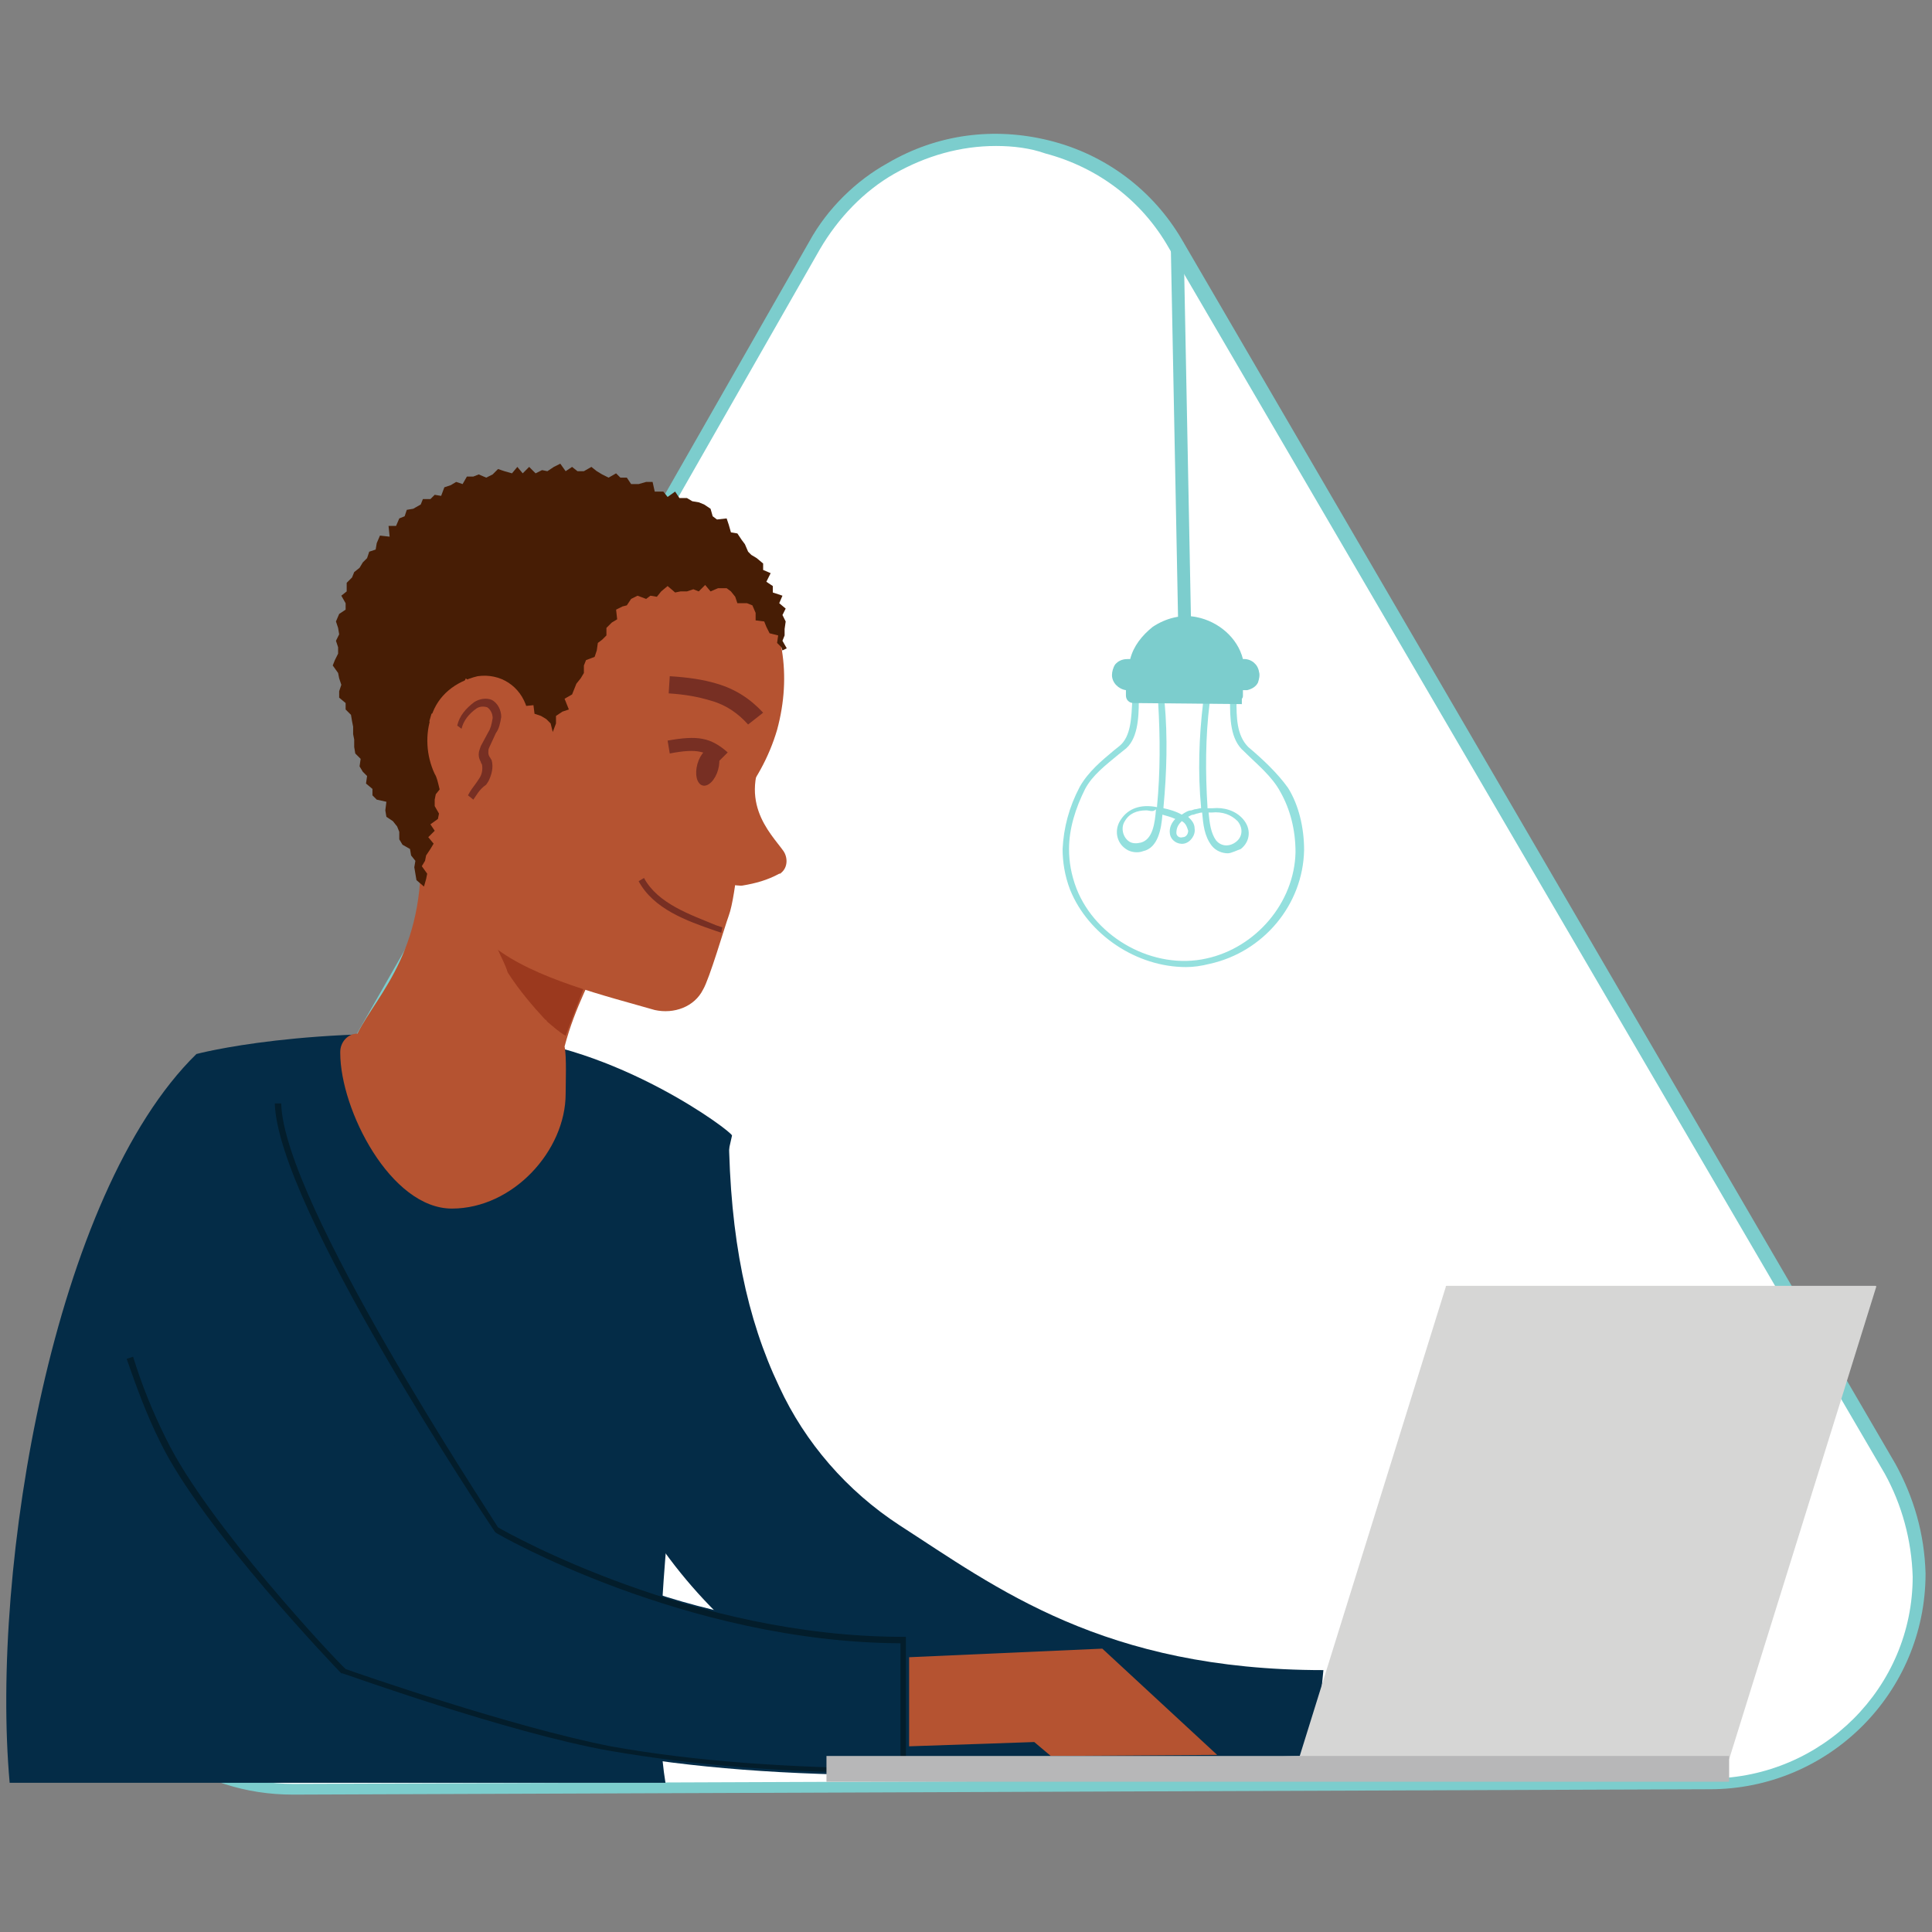
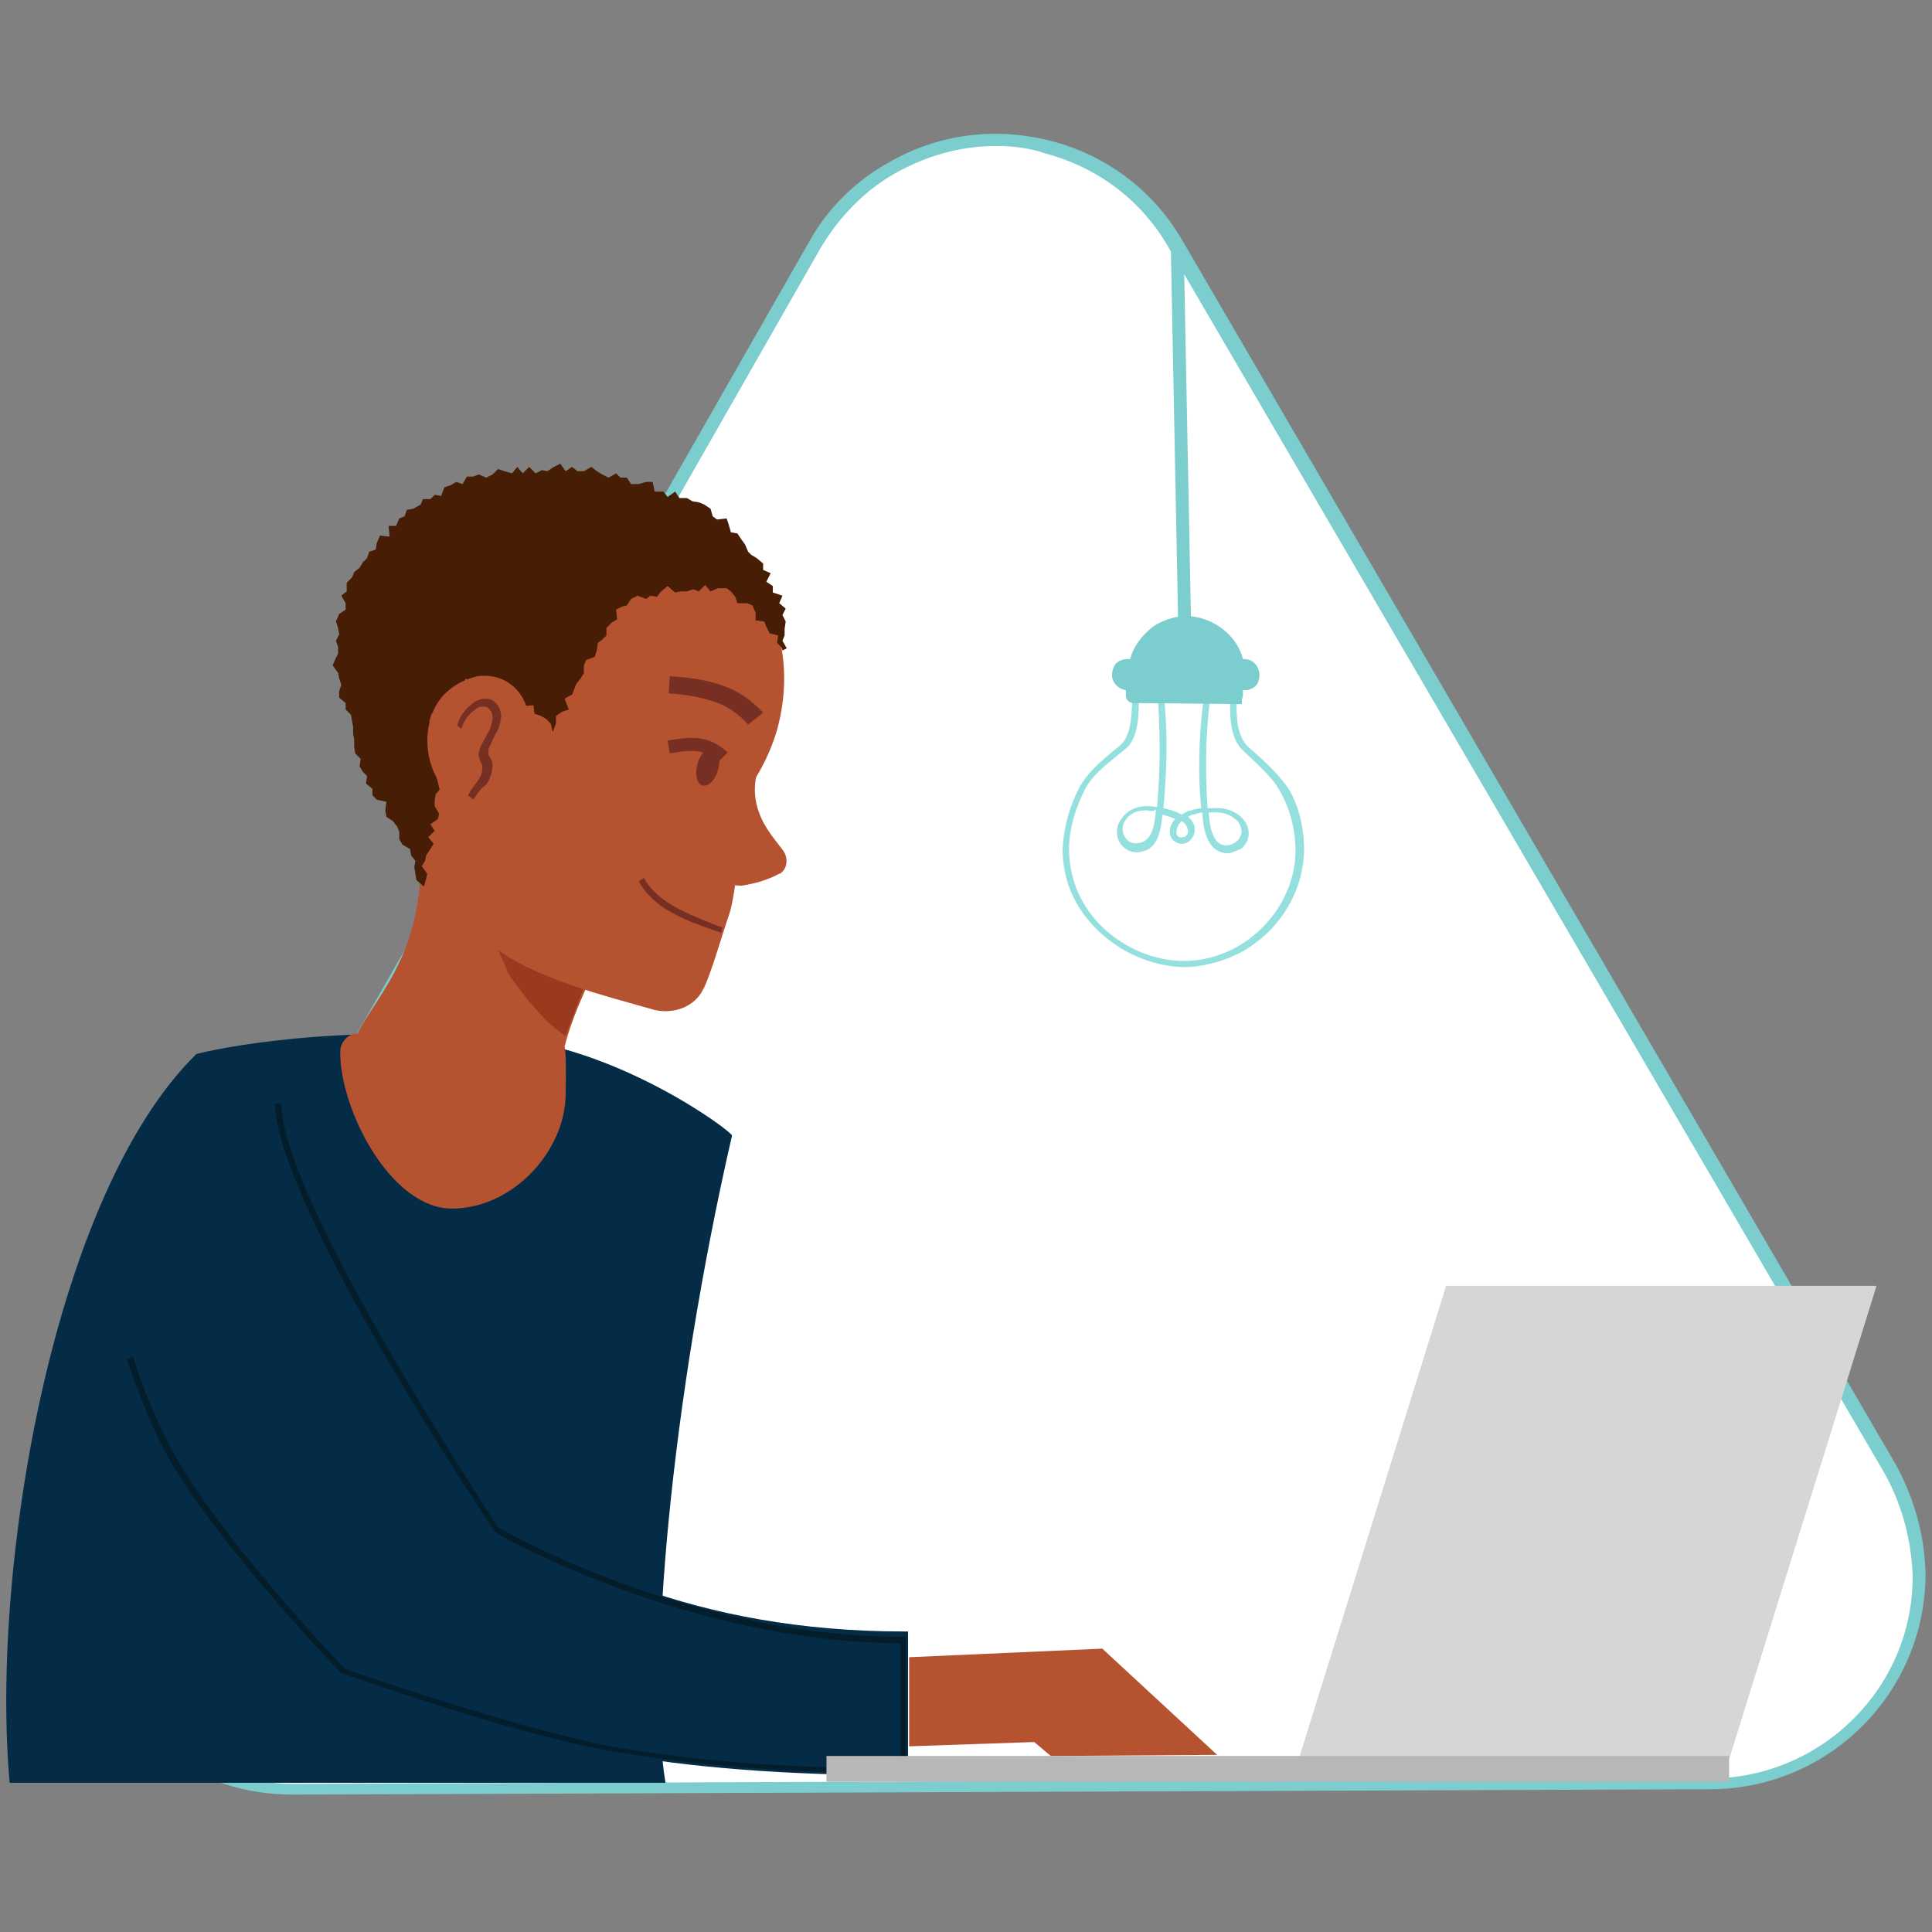
<svg xmlns="http://www.w3.org/2000/svg" version="1.1" id="Layer_1" x="0px" y="0px" viewBox="0 0 180 180" style="enable-background:new 0 0 180 180;" xml:space="preserve">
  <rect x="0" y="0" width="180" height="180" fill="#808080" stroke="none" />
  <style type="text/css">
	.st0{fill:#FFFFFF;}
	.st1{fill:#7CCDCD;}
	.st2{fill:#042C47;}
	.st3{fill:#B55331;}
	.st4{fill:#031D2B;}
	.st5{fill:#D6D6D5;}
	.st6{fill:#B7B7B8;}
	.st7{fill:#9B391E;}
	.st8{fill:#471D05;}
	.st9{fill:#94E0DE;}
	.st10{fill:none;}
	.st11{fill:#772F23;}
</style>
  <g>
    <g>
      <path class="st0" d="M176.1,136.8L109.6,22.6c-5.4-9.2-17.4-12.4-26.5-7c-3,1.7-5.4,4.3-7.1,7.2L10.5,137.5    c-3.5,6-3.4,13.4,0.1,19.5c1.3,2.4,3.1,4.4,5.2,5.9c3.4,2.4,7.3,3.8,11.6,3.8l132.1-0.5c10.7-0.1,19.4-8.8,19.4-19.5    C178.8,143.1,177.8,139.7,176.1,136.8L176.1,136.8z" />
      <path class="st1" d="M27.3,167.2c-4.4,0-8.5-1.3-12-3.9c-2.2-1.7-4-3.8-5.3-6c-3.7-6.3-3.7-13.9-0.1-20.1L75.4,22.5    c1.7-3.1,4.4-5.7,7.3-7.3c4.6-2.7,9.9-3.4,15.1-2.1c5.2,1.3,9.6,4.6,12.3,9.2l66.5,114.1c1.7,3.1,2.7,6.5,2.8,10.2    c0,11.1-9,20.1-20.1,20.1L27.3,167.2z M92.8,13.6c-3.3,0-6.5,0.9-9.5,2.6c-2.8,1.6-5.2,4.1-6.9,7L10.9,137.9    c-3.3,5.8-3.3,13,0.1,18.8c1.2,2.2,3.1,4.1,5.1,5.8c3.3,2.4,7.2,3.7,11.2,3.7l132.1-0.5c10.4-0.1,18.8-8.5,18.8-18.8    c-0.1-3.4-1-6.7-2.6-9.6l0,0L108.9,23.1c-2.5-4.4-6.6-7.5-11.5-8.8C96,13.8,94.4,13.6,92.8,13.6z" />
    </g>
    <g>
      <g>
-         <path class="st2" d="M122.5,163.6c-11,0-28.3,2.6-36.2,1.2c-9.6-1.8-5.1-3.9-11.7-8.3c-7.6-4.8-13.6-11.7-17.4-20     c-4.1-8.6-6.2-18.9-6.4-31.5l17.1,0.5c0.1,9.9,1.7,17.4,4.7,23.7c2.4,5.2,6.3,9.7,11.2,12.9c9,5.8,19,13.5,39.5,13.5L122.5,163.6     z" />
-       </g>
+         </g>
      <g>
        <path class="st2" d="M62,166.1c-1.7-10.3,0.5-35.5,6.2-60.3c0.1-0.3-10.8-8.5-22.1-9.2c-17.4-1.2-27.8,1.6-27.8,1.6     c-13.3,13-19.2,47.8-17.4,67.9H62L62,166.1z" />
      </g>
      <g>
        <path class="st2" d="M84.2,152c-19.4,0-32.2-6.5-42.1-12.9c-4.7-3.1-8.5-7.3-11-12.7c-3.1-6.3-4.5-14.4-4.6-24.2v-1l-15.3,12.7     v0.2c0,2.1,0,3.8,0.1,5.1c0,7.2,0,7.5,3.4,14.9c3.8,8.3,9.9,15.3,17.5,20.1c6.7,4.4,14.7,7.2,24.4,9.1c7.8,1.4,16.6,2.1,27.6,2.1     h0.4V152L84.2,152L84.2,152z" />
      </g>
      <g>
        <path class="st3" d="M56.8,86.5l-17.5-9.7c-0.2,0.7-0.3-0.2-0.2,0.7c0.9,10.9-3.9,15-5.8,18.8c-0.9,0-1.6,0.8-1.6,1.7v0.1     c0,5.3,4.7,14.5,10.4,14.5s10.6-5.4,10.6-10.7c0-1,0.1-3.5-0.1-4.4c1-3.8,2.6-6.4,3.5-8.9C56.2,87.8,56.4,87.1,56.8,86.5z" />
      </g>
      <g>
        <polyline class="st3" points="90.9,157.7 97.9,163.6 113.4,163.5 102.7,153.6 84.7,154.4 84.7,162.7 96.4,162.3    " />
      </g>
      <g>
        <path class="st4" d="M84.6,165.2h-0.3c-10.8,0-19.5-0.7-27.6-2.1c-9.5-1.7-24.7-7.2-24.8-7.2h-0.1l-0.1-0.1     c-0.1-0.1-12.9-13.4-16.8-21.5c-1.2-2.4-2.2-5.1-3.1-7.7l0.6-0.2c0.8,2.6,1.8,5.1,3.1,7.7c3.8,7.8,15.7,20.5,16.7,21.4     c1.1,0.4,15.5,5.4,24.7,7.2c7.8,1.4,16.4,2,27,2.1v-11.7c-20.1-0.1-37.6-10.2-37.7-10.3l-0.1-0.1c-0.8-1.2-20.2-30.2-20.5-39.9     h0.6c0.2,9.2,19.3,38,20.2,39.5c1.2,0.7,18.2,10.2,37.7,10.2h0.3V165.2z" />
      </g>
      <g>
        <path class="st5" d="M121,163.9h40.1l13.7-44c0-0.1,0-0.1-0.1-0.1l0,0h-39.9c-0.1,0-0.1,0-0.1,0.1L121,163.9z" />
      </g>
      <g>
        <rect x="77" y="163.6" class="st6" width="84.1" height="2.4" />
      </g>
    </g>
    <g>
      <path class="st7" d="M51,95.2L51,95.2c-0.1-0.1-0.1-0.2-0.2-0.2c-1.2-1.3-2.4-2.7-3.5-4.4c-0.2-0.7-0.6-1.4-0.9-2.1    c-1.1-2.4-2-5-2.9-7.4c-0.1-0.4-0.3-0.9-0.4-1.2c0-0.2,0.1-0.4,0.1-0.7l13.9,0.4c-0.1,2.7-0.5,5.4-1.2,7.9c-0.4,1.9-2.1,6-3.2,9    C52,96.1,51.5,95.6,51,95.2z" />
    </g>
    <g>
      <path class="st3" d="M34,57.2C36.8,47,47.4,42.9,58.2,45.8c10.6,3,17,11.9,14.2,22.2c-3,10.2-14.9,17.1-25.5,14.1    C36.3,79.3,31.1,67.5,34,57.2z" />
    </g>
    <g>
      <path class="st3" d="M36.8,72.9c2.8,5.1,4.6,11.7,9.2,15.3c3.8,3,10.5,4.6,15,5.9c1.8,0.4,3.7-0.3,4.5-1.9c0.6-1,2-5.8,2.4-6.9    c0.7-1.9,1.2-8.4,1.4-10.8c0.3-2.7,2.1-5.4,2.7-8.2L36.8,72.9z" />
    </g>
    <g>
      <path class="st3" d="M71.8,69.1c-3.4,5.4,0,8.5,1.2,10.2c0.4,0.6,0.4,1.5-0.2,2c-0.1,0.1-0.1,0.1-0.2,0.1    c-1.1,0.6-2.2,0.9-3.4,1.1c-0.3,0.1-2.7-0.3-3-0.6L70.6,69L71.8,69.1z" />
    </g>
    <g>
      <polygon class="st8" points="72.9,60.6 72.8,60.3 72.4,59.9 72.5,59.2 71.7,59 71.4,58.4 71.2,57.9 70.4,57.8 70.4,57.1     70.1,56.4 69.6,56.2 68.7,56.2 68.5,55.6 68.1,55.1 67.7,54.8 66.9,54.8 66.2,55.1 65.7,54.5 65.1,55.1 64.6,54.9 64,55.1     63.4,55.1 62.9,55.2 62.2,54.6 61.6,55.1 61.2,55.6 60.6,55.5 60.2,55.8 59.4,55.5 58.8,55.8 58.4,56.4 58,56.5 57.4,56.8     57.5,57.7 57,58 56.5,58.5 56.5,59.2 56.1,59.6 55.7,59.9 55.6,60.6 55.4,61.2 54.6,61.5 54.4,62 54.4,62.7 54.1,63.2 53.7,63.7     53.5,64.2 53.3,64.7 52.6,65.1 53,66.1 52.4,66.3 51.8,66.7 51.8,67.4 51.5,68.2 51.3,67.4 50.9,67 50.4,66.7 49.8,66.5     49.7,65.7 48.7,65.8 48.5,65.4 48.3,64.6 47.4,64.8 47.2,64.1 46.8,63.3 46.1,63.3 45.4,64 45,63.7 44.2,63.9 43.4,63.2     43.1,63.9 42.8,64.4 42.1,64.4 41.8,64.8 41.5,65.3 41.1,65.7 40.8,66.3 40.2,66.5 40,67.2 40.2,67.6 40.3,68.2 40.3,68.8     40.5,69.4 40.7,70.1 41,70.6 40.7,71.1 41.3,71.6 41.1,72.2 41.4,72.9 41,73.5 40.6,74 40.5,74.5 40.5,75.1 40.9,75.8 40.8,76.3     40.1,76.8 40.5,77.4 39.9,78 40.4,78.6 40.1,79.1 39.7,79.7 39.6,80.2 39.3,80.7 39.8,81.4 39.7,81.9 39.5,82.6 38.8,82     38.7,81.4 38.6,80.8 38.7,80.2 38.3,79.7 38.2,79.1 37.5,78.7 37.2,78.2 37.2,77.5 37,77 36.6,76.5 36,76.1 35.9,75.5 36,74.7     35.1,74.5 34.7,74.1 34.7,73.5 34.1,73 34.2,72.3 33.8,71.9 33.5,71.4 33.6,70.7 33.1,70.2 33,69.6 33,68.9 32.9,68.4 32.9,67.7     32.8,67.2 32.7,66.6 32.2,66.1 32.2,65.5 31.6,65 31.6,64.4 31.8,63.8 31.6,63.2 31.5,62.7 31,62 31.2,61.5 31.5,60.9 31.5,60.3     31.3,59.7 31.6,59.1 31.5,58.5 31.3,57.9 31.6,57.2 32.2,56.8 32.2,56.2 31.8,55.5 32.3,55.1 32.3,54.3 32.8,53.8 33,53.3     33.5,52.9 33.8,52.4 34.2,52 34.4,51.4 35,51.2 35.1,50.6 35.4,49.9 36.3,50 36.2,49 36.9,49 37.2,48.3 37.7,48.1 37.9,47.5     38.5,47.4 39.2,47 39.4,46.5 40.1,46.5 40.5,46.1 41.1,46.2 41.4,45.4 42,45.2 42.5,44.9 43.1,45.1 43.5,44.4 44.1,44.4     44.6,44.2 45.3,44.5 45.9,44.2 46.4,43.7 47,43.9 47.7,44.1 48.2,43.5 48.7,44.1 49.3,43.5 49.9,44.1 50.5,43.8 51,43.9     51.6,43.5 52.2,43.2 52.7,43.9 53.3,43.5 53.8,43.9 54.4,43.9 55.1,43.5 55.6,43.9 56.1,44.2 56.7,44.5 57.4,44.1 57.8,44.5     58.4,44.5 58.8,45.1 59.5,45.1 60.2,44.9 60.8,44.9 61,45.8 61.8,45.8 62.2,46.3 62.9,45.8 63.3,46.4 64,46.4 64.5,46.7     65.1,46.8 65.6,47 66.2,47.4 66.4,48.1 66.8,48.4 67.7,48.3 67.9,48.9 68.1,49.6 68.7,49.7 69.1,50.3 69.4,50.7 69.7,51.4     70,51.7 70.5,52 71.1,52.5 71.1,53.1 71.8,53.4 71.4,54.2 72,54.6 72,55.2 72.9,55.5 72.6,56.2 73.2,56.7 72.9,57.3 73.2,57.9     73.1,58.6 73.1,59.2 72.9,59.7 73.3,60.4   " />
    </g>
    <g>
      <path class="st3" d="M45.5,76.8c-0.4-0.1-0.7-0.2-1.1-0.2c-0.7,0-1.4-0.2-2.1-0.7c-0.7-0.7-1.2-1.6-1.4-2.6    c-0.1-0.4-0.2-0.9-0.4-1.2c-0.8-1.7-0.9-3.7-0.3-5.4c0.6-1.9,2.2-3.2,4.3-3.7c2.1-0.3,4,0.9,4.6,3c0.2,0.8,0.1,1.6-0.2,2.4    l-1.1-0.7c0.2-0.4,0.2-0.9,0.1-1.4c-0.4-1.4-1.9-2.2-3.3-2.1c-1.4,0.2-2.7,1.4-3.2,2.7c-0.4,1.5-0.3,3.1,0.2,4.5    c0.2,0.5,0.3,1,0.4,1.4c0.2,0.8,0.6,1.5,1.1,2.1c0.4,0.2,0.9,0.2,1.3,0.3c0.5,0.1,1.1,0.2,1.6,0.4L45.5,76.8z" />
    </g>
    <g>
      <g>
        <path class="st9" d="M110.5,90.1c-4.6,0-9.1-3-10.8-7.2c-0.5-1.3-0.7-2.6-0.7-3.8c0.1-2,0.6-3.9,1.6-5.8c0.8-1.4,2-2.4,3.2-3.4     l0.5-0.4c1.1-0.9,1.1-2.7,1.2-4.3v-0.5h0.6v0.6c0,1.6-0.1,3.7-1.4,4.6l-0.5,0.4c-1.2,1-2.4,1.9-3.1,3.2c-0.9,1.8-1.5,3.7-1.5,5.6     c0,1.2,0.2,2.4,0.7,3.7c1.8,4.6,7.2,7.6,12.1,6.5c4.6-1,8.2-5.2,8.3-9.9c0-2.1-0.5-4-1.4-5.6c-0.8-1.5-2.2-2.6-3.4-3.8     c-1.3-1.1-1.3-3.1-1.3-4.8v-0.4h0.6v0.4c0,1.6,0,3.3,1.1,4.4c1.3,1.1,2.7,2.4,3.7,3.8c1,1.6,1.5,3.7,1.5,5.8     c-0.1,5.1-3.8,9.5-8.8,10.6C111.9,90,111.2,90.1,110.5,90.1z" />
      </g>
      <g>
        <path class="st9" d="M114.4,79.5c-0.5,0-1.1-0.2-1.5-0.7c-0.7-0.9-0.8-2-0.9-3.1c-0.2,0-0.4,0.1-0.5,0.1l-0.3,0.1     c-0.2,0-0.3,0.1-0.5,0.2c0.3,0.3,0.6,0.6,0.6,1.1c0.1,0.6-0.4,1.3-1,1.4c-0.6,0.1-1.2-0.3-1.3-0.9c-0.1-0.6,0.2-1.1,0.5-1.4     c-0.4-0.2-0.9-0.3-1.2-0.4c-0.1,1.3-0.4,3.1-1.8,3.4c-0.5,0.2-1.2,0.1-1.6-0.2c-0.9-0.6-1.1-1.8-0.5-2.7c0.7-1.1,1.9-1.5,3.4-1.2     v-0.1c0.3-3.1,0.3-6.4,0.1-9.7h0.6c0.3,3.3,0.2,6.6-0.1,9.8v0.1c0.5,0.1,1.2,0.3,1.7,0.6c0.3-0.2,0.6-0.4,0.9-0.4l0.3-0.1     c0.2,0,0.4-0.1,0.6-0.1v-0.1c-0.3-3.2-0.2-6.5,0.2-9.8l0.6,0.1c-0.4,3.2-0.4,6.5-0.2,9.7v0.1c0.2,0,0.3,0,0.5,0     c1-0.1,2.1,0.2,2.8,1c0.8,0.9,0.7,2.1-0.2,2.8C115.3,79.2,114.7,79.5,114.4,79.5z M112.6,75.7c0.1,1,0.2,1.9,0.7,2.6     c0.5,0.6,1.3,0.6,1.9,0.1c0.6-0.5,0.6-1.3,0.1-1.9c-0.6-0.6-1.4-0.9-2.4-0.8C112.9,75.7,112.7,75.7,112.6,75.7z M106.8,75.5     c-0.9,0-1.6,0.3-2,1c-0.4,0.6-0.2,1.5,0.4,1.9c0.3,0.2,0.7,0.2,1.1,0.1c1.1-0.3,1.3-1.8,1.4-3.1     C107.4,75.7,107.1,75.5,106.8,75.5z M110.1,76.5c-0.3,0.3-0.5,0.6-0.5,1.1c0,0.3,0.3,0.5,0.6,0.4c0.3,0,0.5-0.3,0.5-0.6     C110.6,77.1,110.5,76.7,110.1,76.5z" />
      </g>
      <g>
        <path class="st10" d="M104.2,62.8c0-0.2,0.1-0.4,0.2-0.6c0.1-0.1,0.4-0.2,0.6-0.2h0.7c0.4-2.6,3.1-4.4,5.7-3.8     c2,0.4,3.5,2,3.8,3.9h0.6c0.4,0,0.7,0.2,0.8,0.7c0.1,0.4-0.2,0.9-0.7,1c-0.1,0-0.1,0-0.2,0h-0.6V65c0,0.1-0.1,0.1-0.1,0.1l0,0     l-9.3-0.1c-0.1,0-0.1-0.1-0.1-0.1v-1.1h-0.5C104.5,63.6,104.2,63.2,104.2,62.8z" />
      </g>
      <g>
        <path class="st1" d="M104.2,62.8c0-0.2,0.1-0.4,0.2-0.6c0.1-0.1,0.4-0.2,0.6-0.2h0.7c0.4-2.6,3.1-4.4,5.7-3.8     c2,0.4,3.5,2,3.8,3.9h0.6c0.4,0,0.7,0.2,0.8,0.7c0.1,0.4-0.2,0.9-0.7,1c-0.1,0-0.1,0-0.2,0h-0.6V65c0,0.1-0.1,0.1-0.1,0.1l0,0     l-9.3-0.1c-0.1,0-0.1-0.1-0.1-0.1v-1.1h-0.5C104.5,63.6,104.2,63.2,104.2,62.8z" />
        <path class="st1" d="M115.7,65.6l-10.1-0.1c-0.4,0-0.7-0.3-0.7-0.7v-0.5c-0.7-0.1-1.3-0.7-1.3-1.4c0-0.3,0.1-0.7,0.3-1l0.1-0.1     c0.3-0.3,0.7-0.4,1.1-0.4h0.2c0.3-1.2,1.1-2.2,2.1-3c1.2-0.8,2.7-1.2,4.1-0.9c2,0.4,3.8,1.9,4.3,3.9h0.1c0.7,0,1.3,0.5,1.4,1.2     c0.1,0.3,0,0.7-0.1,1c-0.2,0.4-0.6,0.6-1,0.7h-0.2h-0.2v0.5c0,0.1,0,0.2-0.1,0.3L115.7,65.6L115.7,65.6z M106.2,64.2l8.4,0.1     v-1.2h1.3c0.1,0,0.1-0.1,0.2-0.1v-0.1v-0.1c0-0.1-0.2-0.2-0.2-0.2h-1.2l-0.1-0.5c-0.3-1.7-1.6-3.1-3.3-3.4     c-1.1-0.2-2.2,0-3.2,0.7c-0.9,0.6-1.5,1.6-1.7,2.6l-0.1,0.5H105h-0.1c0,0.1,0,0.2,0,0.2c0,0.1,0.1,0.2,0.2,0.2h1.1V64.2z      M105.7,64.2L105.7,64.2L105.7,64.2z" />
      </g>
      <g>
        <path class="st10" d="M104.3,62.8c0-0.4,0.2-0.7,0.7-0.8c0,0,0,0,0.1,0h0.7l0,0c0.4-2.6,2.8-4.3,5.4-3.8c2,0.3,3.5,1.9,3.8,3.9     l0,0h0.7c0.3,0,0.7,0.2,0.7,0.6c0.1,0.4-0.1,0.8-0.5,0.9c-0.1,0-0.1,0-0.2,0H115l0,0v1.2l0,0l-9.3-0.1l0,0v-1.2l0,0H105     C104.5,63.5,104.3,63.1,104.3,62.8z" />
      </g>
    </g>
    <g>
      <rect x="109.4" y="22.6" transform="matrix(1 -1.951063e-02 1.951063e-02 1 -0.766 2.154)" class="st1" width="1.2" height="35.4" />
    </g>
    <g>
      <g>
        <path class="st11" d="M69.7,67.5c-0.9-1-2-1.8-3.4-2.2c-1.3-0.4-2.5-0.6-4-0.7l0.1-1.6c1.6,0.1,3.1,0.3,4.4,0.7     c1.7,0.5,3.1,1.4,4.3,2.7L69.7,67.5z" />
      </g>
      <g>
        <path class="st11" d="M44.1,74.5l-0.5-0.4c0.2-0.4,0.5-0.8,0.8-1.2l0.2-0.3c0.3-0.4,0.4-0.9,0.3-1.4c0,0-0.1-0.1-0.1-0.2     c-0.1-0.2-0.2-0.4-0.2-0.7s0.1-0.5,0.2-0.8l0.7-1.3c0.2-0.3,0.3-0.7,0.4-1.3c0-0.4-0.2-0.8-0.5-1c-0.3-0.1-0.7-0.1-1,0.1     c-0.7,0.5-1.2,1.1-1.4,1.9l-0.4-0.3c0.2-0.9,0.8-1.6,1.6-2.2c0.5-0.3,1.1-0.4,1.6-0.2c0.6,0.3,0.9,1,0.9,1.6     c-0.1,0.6-0.2,1.1-0.5,1.5l-0.6,1.3c-0.1,0.2-0.1,0.3-0.1,0.5c0,0.1,0,0.2,0.1,0.4c0.1,0.1,0.1,0.2,0.2,0.3c0.2,0.7,0,1.4-0.3,2     l-0.2,0.3C44.6,73.6,44.4,74.1,44.1,74.5z" />
      </g>
      <g>
        <path class="st11" d="M66.9,71c-1.1-1-1.9-1.3-4.5-0.8L62.2,69c2.8-0.5,4-0.3,5.6,1.1L66.9,71z" />
      </g>
      <g>
        <path class="st11" d="M67.2,86.9l-0.6-0.2c-2.6-0.9-5.7-2-7.1-4.6l0.5-0.3c1.3,2.4,4.3,3.4,6.7,4.4l0.6,0.2L67.2,86.9z" />
      </g>
      <g>
        <ellipse transform="matrix(0.271 -0.963 0.963 0.271 -20.8 115.628)" class="st11" cx="66" cy="71.5" rx="1.8" ry="1" />
      </g>
    </g>
  </g>
</svg>